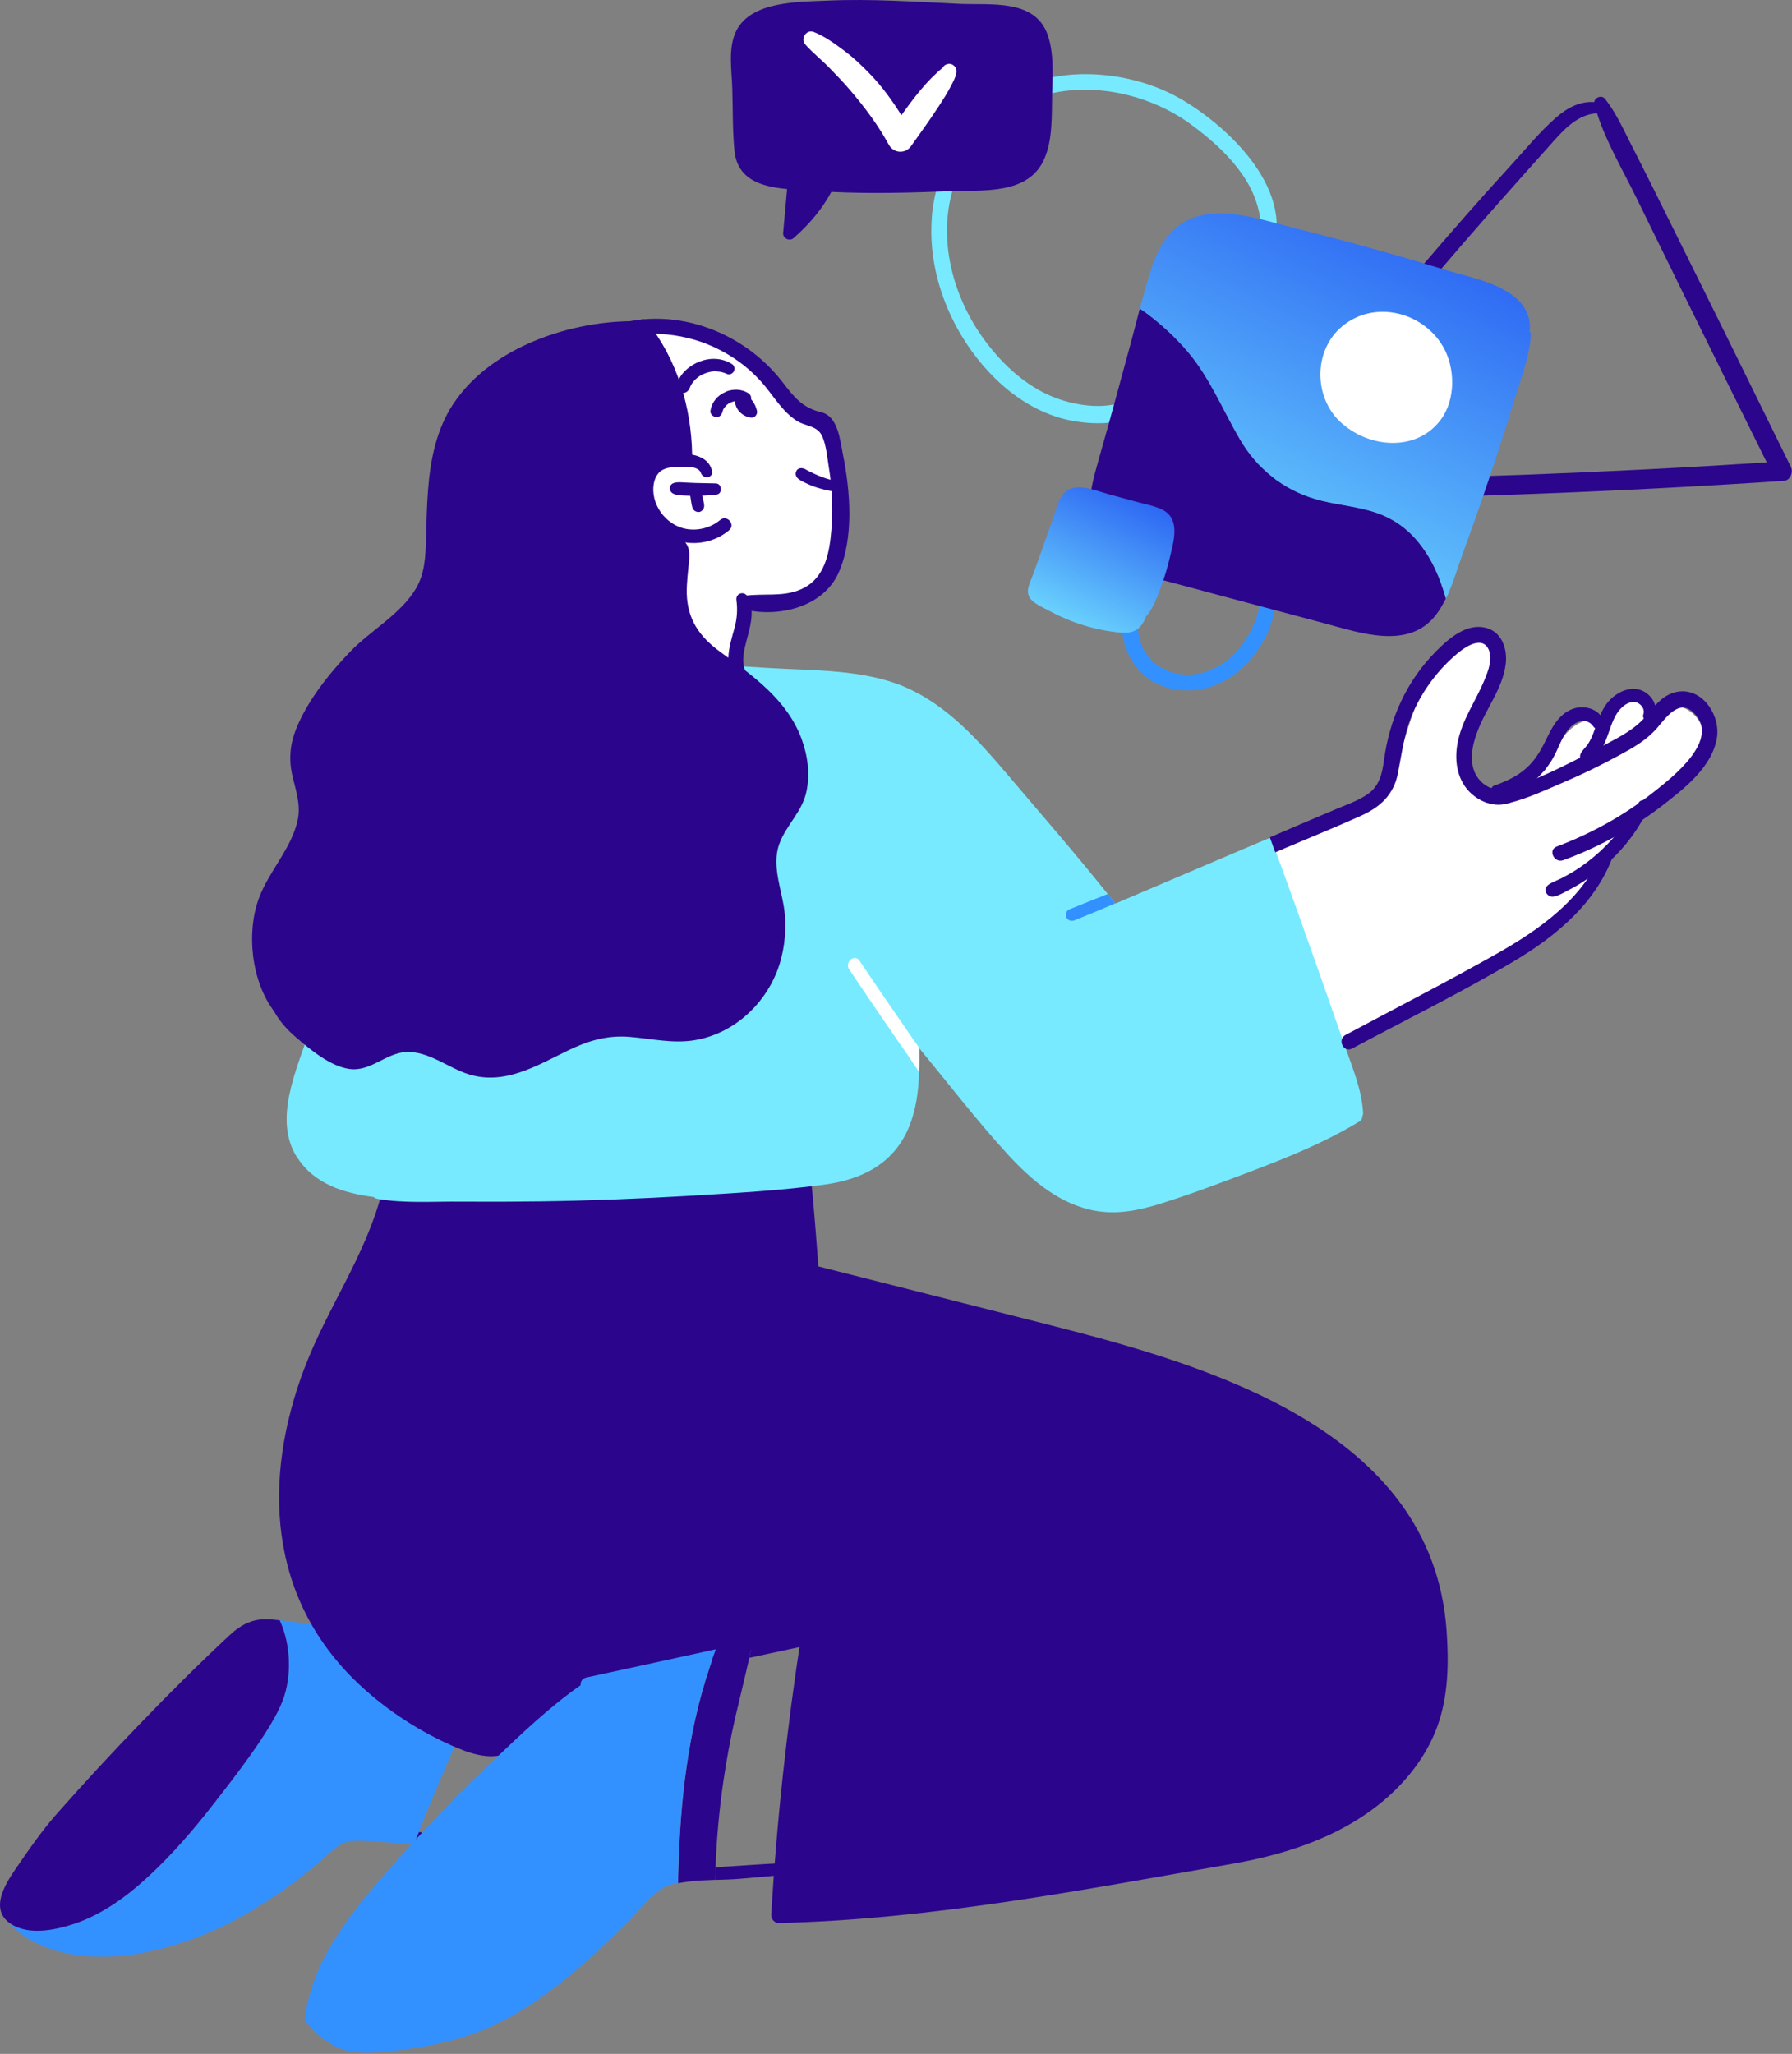
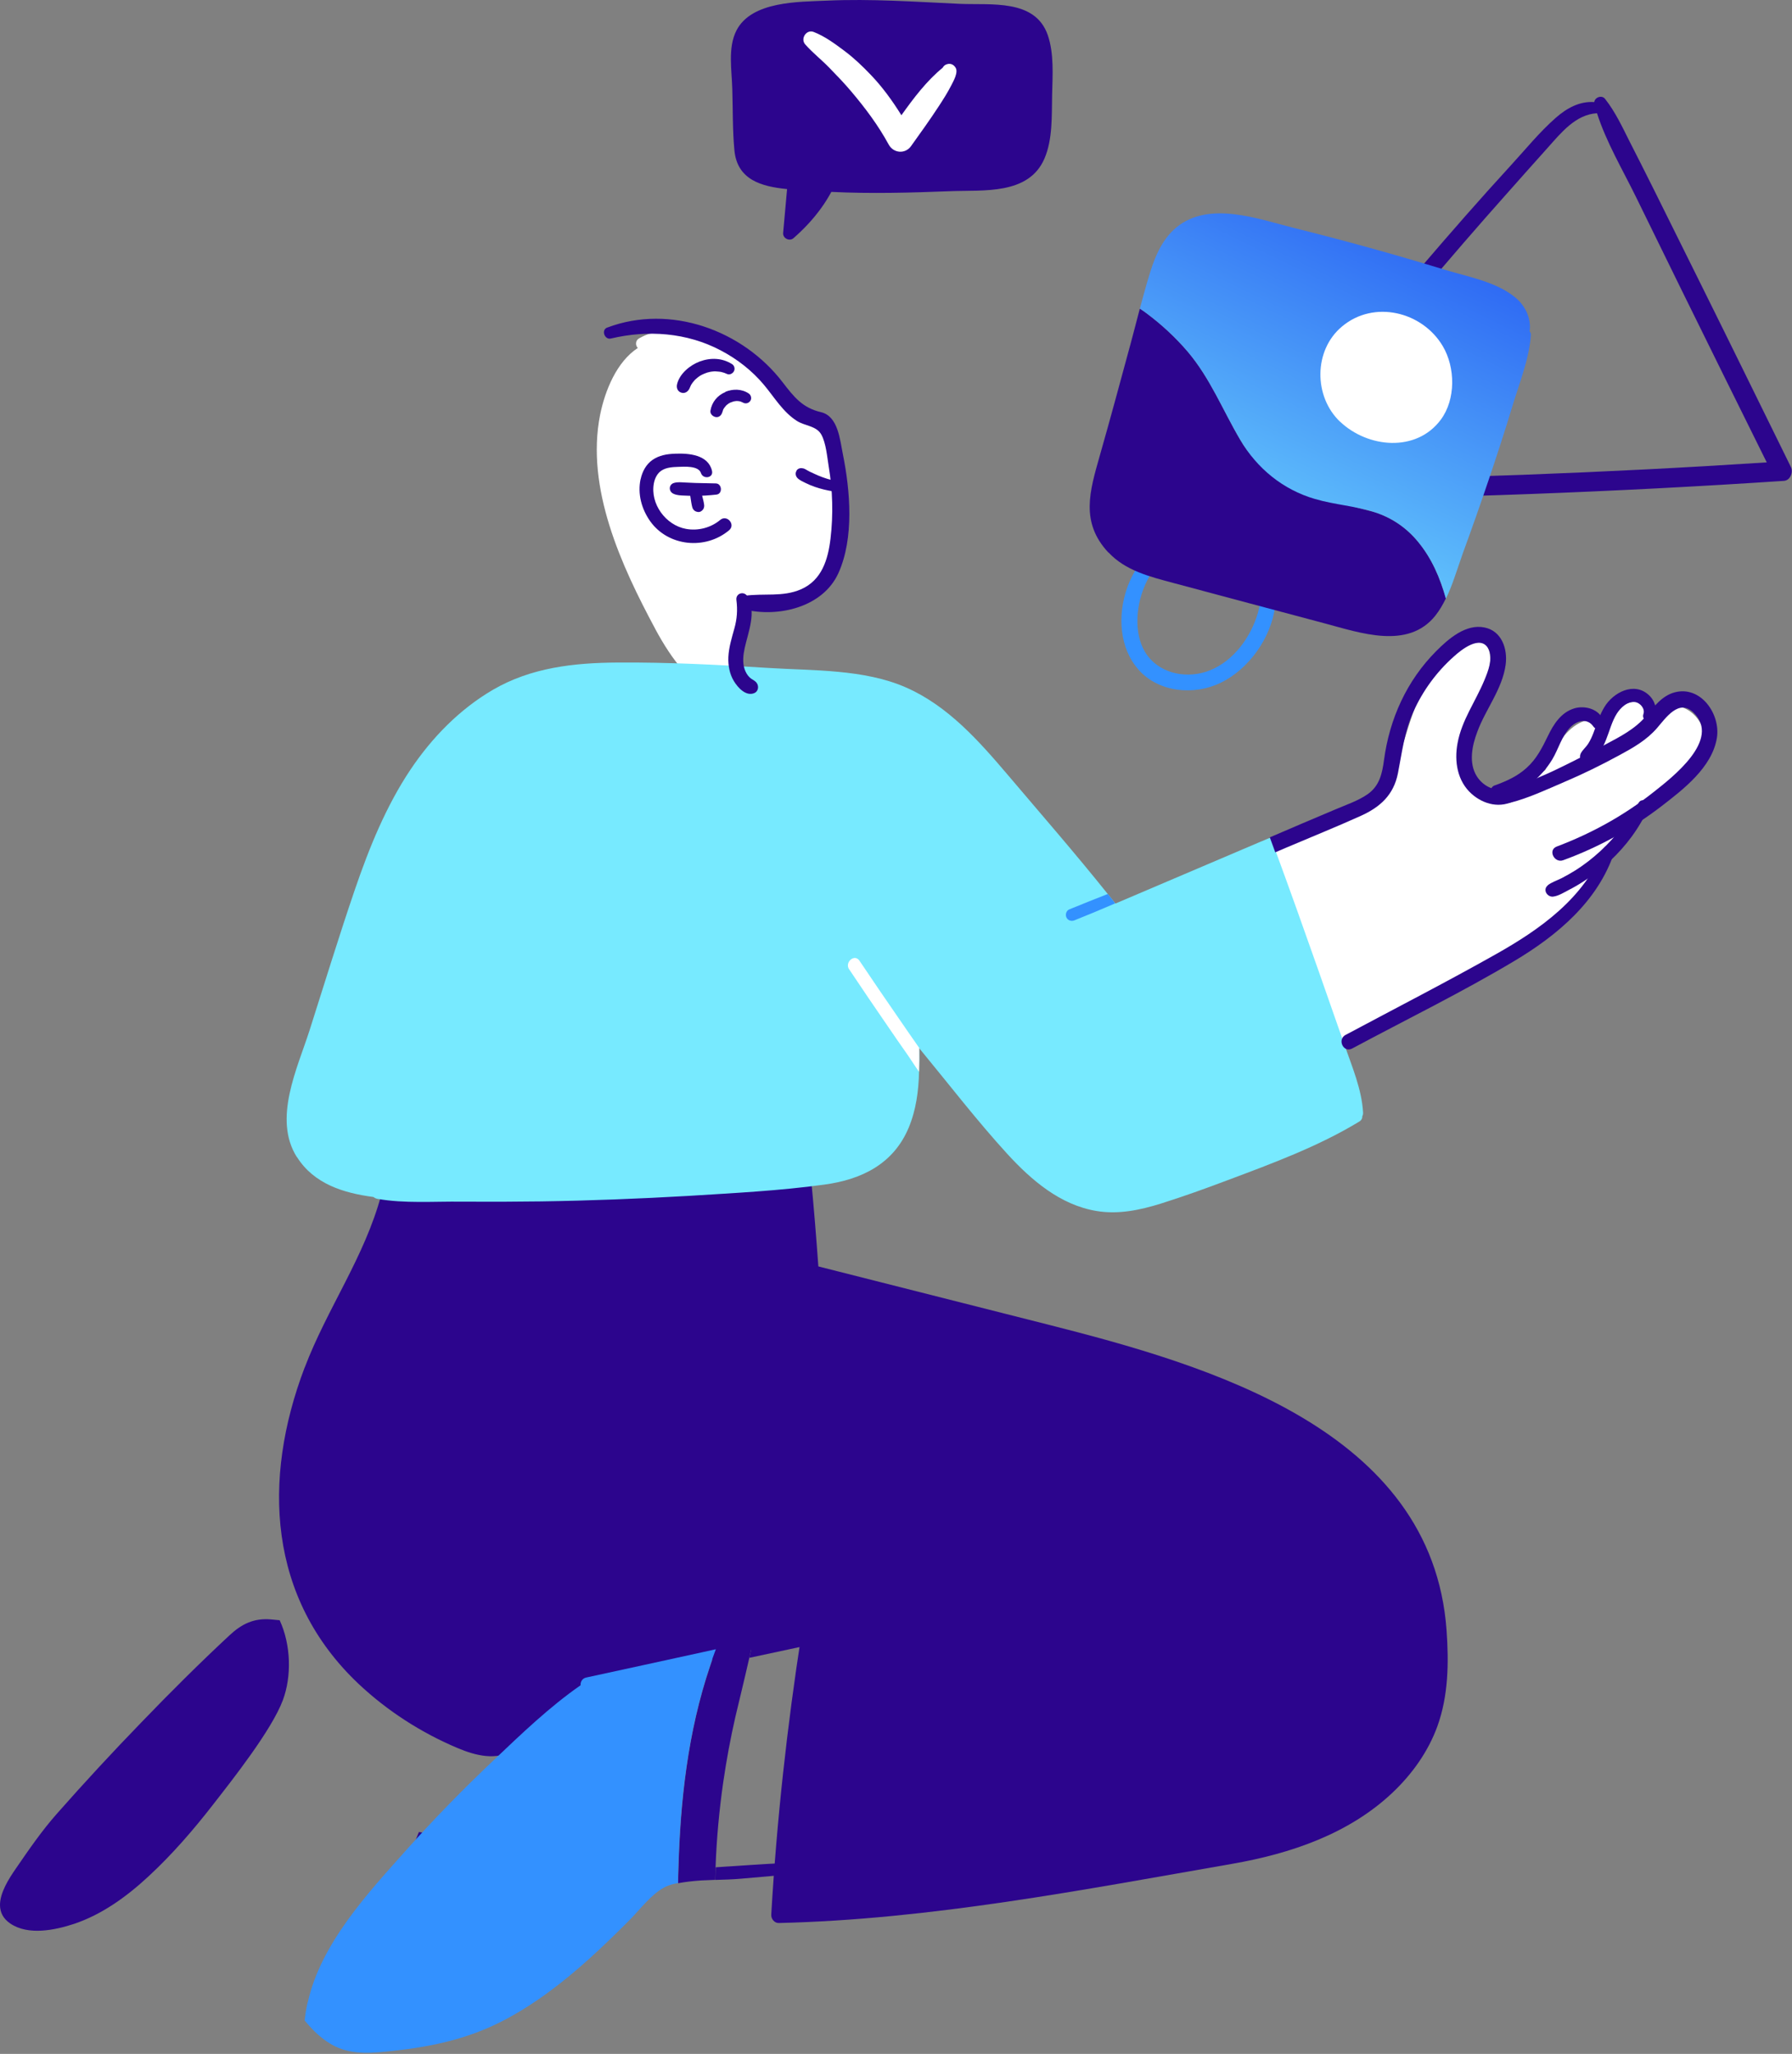
<svg xmlns="http://www.w3.org/2000/svg" width="692" height="793" viewBox="0 0 692 793" fill="none">
  <rect x="0" y="0" width="692" height="793" fill="#808080" stroke="none" />
  <path d="M253.083 242.941C256.261 248.804 259.863 254.561 264.348 259.505C267.668 263.178 273.001 269.464 278.581 267.804C284.232 266.145 284.514 257.739 285.327 253.007C286.527 246.332 287.198 239.586 287.622 232.77C295.462 232.7 303.691 231.958 310.507 228.003C319.548 222.74 322.021 213.417 322.338 203.564C322.515 197.242 322.02 190.885 321.385 184.634C320.855 179.548 321.067 172.626 318.1 168.212C315.593 164.539 310.719 163.479 307.117 161.078C302.349 157.864 298.57 153.591 295.992 148.47C295.674 147.905 295.286 147.552 294.897 147.269C292.178 142.996 288.717 139.111 284.832 136.038C282.042 133.849 278.722 132.118 275.367 131.023C273.566 130.458 271.376 129.787 269.222 129.717C261.841 127.068 253.789 126.644 246.796 130.635C245.313 131.447 245.313 133.389 246.302 134.343C238.144 139.676 233.658 150.73 231.751 160.089C226.101 188.483 239.945 218.467 253.083 242.906V242.941Z" fill="white" />
  <path d="M234.506 126.468C258.874 117.286 286.845 127.457 302.278 147.658C306.622 153.309 309.907 157.476 317.04 159.136C323.645 160.69 324.351 169.766 325.481 175.346C328.342 189.473 329.86 207.732 323.786 221.223C317.817 234.467 300.583 238.528 287.304 235.279C284.655 234.608 285.008 230.37 287.657 230.017C294.932 228.993 302.278 230.582 309.271 227.544C317.358 224.048 319.76 215.996 320.713 207.944C321.808 198.691 321.561 189.261 320.007 180.079C319.407 176.371 318.983 171.108 317.181 167.824C315.274 164.363 310.86 164.504 307.752 162.527C302.313 159.065 299.029 153.38 294.968 148.541C290.376 143.067 284.655 138.617 278.333 135.298C265.195 128.376 250.186 127.316 235.883 130.707C233.446 131.272 232.069 127.387 234.47 126.468H234.506Z" fill="#2C058D" />
  <path d="M159.811 712.158C161.542 712.264 163.343 712.3 165.073 712.265C167.899 712.194 168.11 708.38 165.356 707.885C164.155 707.709 162.99 707.461 161.754 707.355C161.083 708.945 160.447 710.569 159.811 712.158Z" fill="#2C058D" />
-   <path d="M3.43 742.319C10.034 749.842 20.452 753.621 30.235 754.892C44.891 756.834 60.219 753.762 74.028 748.747C89.249 743.238 103.234 734.691 116.019 724.873C119.056 722.542 121.952 720.14 124.777 717.668C128.415 714.454 131.523 710.923 136.785 710.746C141.941 710.605 147.098 711.099 152.254 711.559C154.726 711.806 157.269 712.018 159.776 712.124C160.412 710.535 161.048 708.91 161.719 707.32C165.78 697.149 169.983 687.013 174.362 676.948C178.671 666.989 183.015 656.818 186.652 646.364C187.288 646.47 187.888 646.611 188.489 646.647C190.678 646.753 191.95 643.645 189.937 642.444C189.442 642.126 188.842 641.914 188.312 641.667C190.36 635.31 192.162 628.847 193.433 622.278C194.139 618.782 189.76 616.91 188.63 620.442C186.617 626.869 184.427 633.226 182.202 639.513C179.377 638.771 176.481 638.276 173.903 637.605C168.464 636.263 162.99 635.028 157.481 633.968C148.228 632.096 139.01 630.754 129.651 629.801C129.475 629.624 129.157 629.447 128.839 629.341C122.447 627.258 114.889 626.269 108.002 625.563C112.381 635.028 112.664 647.176 109.238 656.394C104.929 667.943 89.603 687.331 82.257 696.761C74.664 706.543 66.435 716.044 57.464 724.343C48.882 732.325 39.347 739.211 28.54 742.814C20.947 745.321 10.634 747.158 3.43 742.319Z" fill="#3391FF" />
  <path d="M117.643 528.053C126.401 505.026 140.775 485.39 147.238 461.269C149.64 452.299 149.534 443.117 150.558 433.934C151.3 427.189 152.041 418.148 159.352 415.358C162.46 414.157 165.956 414.263 169.205 414.192C174.326 414.051 179.412 413.909 184.497 413.768C194.351 413.521 204.204 413.274 214.093 413.027C224.935 412.709 235.706 412.462 246.548 412.179C257.073 411.932 267.774 411.084 278.298 411.543C287.339 411.967 293.767 416.276 299.17 423.304C305.598 431.709 311.601 440.574 317.747 449.191C320.077 452.475 315.734 456.537 313.085 453.958C314.25 465.648 315.168 477.267 316.016 488.957C345.435 496.409 374.889 503.861 404.307 511.313C466.429 527.064 553.026 551.821 558.606 629.447C559.489 641.878 559.347 654.698 555.039 666.564C551.472 676.347 545.291 684.964 537.769 692.098C520.852 708.097 498.32 715.69 475.824 719.61C418.399 729.605 359.138 741.118 300.689 742.46C299.029 742.495 297.722 740.8 297.828 739.246C299.947 702.799 303.938 666.564 309.553 630.541C290.412 637.958 269.963 642.479 249.621 644.951C244.394 645.551 239.026 645.692 233.834 646.575C232.492 647.493 231.256 648.659 230.056 649.789C229.279 650.531 228.466 651.202 227.654 651.873C225.923 653.78 224.193 655.687 222.321 657.488C216.882 662.75 210.632 667.73 203.674 670.873C202.191 672.745 200.531 674.44 198.447 675.711C191.56 679.879 183.65 677.83 176.763 674.934C162.672 669.001 149.64 660.631 138.48 650.142C103.481 617.086 101.186 571.315 117.608 528.088L117.643 528.053Z" fill="#2C058D" />
  <path d="M487.655 347.127C488.467 354.155 489.527 361.183 490.798 368.176C492.811 379.053 494.577 392.156 500.863 401.55C503.724 405.823 507.221 407.836 512.2 405.858C518.345 403.422 524.278 399.572 530.141 396.499C542.184 390.178 554.156 383.891 566.199 377.57C577.182 371.813 588.413 366.339 598.691 359.452C603.105 356.486 607.237 353.166 610.345 348.857C613.523 344.443 615.36 339.322 617.549 334.413C622.67 323.112 630.758 315.13 641.07 308.526C649.087 303.405 658.269 296.801 658.411 286.206C658.516 277.836 651.065 270.525 642.659 272.962C641.247 273.386 640.682 274.551 640.752 275.646C639.728 273.315 638.916 271.974 635.738 271.091C633.053 270.384 630.193 270.773 627.615 271.832C623.977 273.28 621.328 275.929 619.315 279.037C618.821 278.295 617.903 277.801 617.09 277.73C609.886 277.2 604.694 282.215 601.304 288.042C599.715 290.726 598.408 294.152 596.713 297.295L587.813 304.253C584.14 306.054 580.114 307.043 575.911 306.548C570.649 305.877 565.705 302.063 563.727 297.225C563.727 295.494 563.727 293.764 563.762 292.033C564.504 284.087 568.177 276.6 571.143 269.254C573.439 263.639 577.818 254.704 573.898 248.876C569.625 242.484 563.868 247.252 558.783 254.633C549.318 262.65 545.68 274.516 542.219 285.959C539.394 295.388 535.792 305.948 528.022 312.199C527.139 310.927 525.62 310.186 523.854 311.14L504.325 321.841C499.522 324.489 492.776 326.961 489.385 331.553C486.03 336.108 487.055 341.971 487.655 347.162V347.127Z" fill="white" />
  <path d="M114.677 446.719C121.246 457.138 132.688 460.634 144.237 462.153C144.625 462.506 145.12 462.717 145.685 462.859C156.174 464.73 167.687 463.812 178.318 463.954C188.595 464.024 198.836 463.989 209.078 463.848C227.972 463.565 246.867 462.824 265.797 461.729C283.314 460.634 301.078 459.751 318.454 457.35C332.828 455.372 345.012 449.368 350.874 435.453C353.77 428.531 354.724 421.22 354.9 413.804C355.006 410.767 355.006 407.694 354.971 404.657C355.148 404.904 355.36 405.116 355.501 405.363C366.626 418.854 377.327 432.769 389.016 445.553C398.305 455.689 409.465 465.26 423.45 467.556C431.82 468.969 440.19 467.203 448.172 464.731C456.93 461.976 465.583 458.868 474.164 455.619C491.328 449.191 509.198 442.587 524.914 433.016C525.797 432.487 526.115 431.674 526.08 430.932C526.292 430.579 526.398 430.12 526.362 429.52C525.868 420.62 522.089 411.756 519.193 403.456C515.838 393.815 512.483 384.244 509.093 374.603C503.724 359.381 498.356 344.23 492.776 329.08C492.07 327.172 491.363 325.265 490.692 323.358C489.598 323.782 488.574 324.241 487.479 324.7C487.161 324.842 486.808 324.983 486.525 325.089C467.913 333.035 449.301 340.946 430.725 348.857C429.701 347.585 428.747 346.349 427.758 345.149C415.292 329.574 402.225 314.564 389.334 299.378C378.068 286.134 366.096 272.538 349.815 265.404C333.605 258.305 314.074 258.976 296.699 257.881C277.345 256.645 257.886 255.656 238.462 255.798C221.616 255.904 205.052 257.74 190.29 266.357C177.435 273.88 166.84 284.757 158.576 297.048C149.04 311.28 142.542 327.384 136.997 343.595C130.852 361.571 125.307 379.759 119.515 397.876C114.818 412.532 105.318 432.028 114.642 446.755L114.677 446.719Z" fill="#77EAFF" />
  <path d="M283.561 242.731C284.621 238.952 284.868 235.526 284.374 231.677C284.02 229.063 287.305 228.039 288.647 230.264C292.249 236.268 288.894 244.073 287.552 250.289C286.987 252.937 286.669 255.833 287.552 258.411C287.976 259.577 288.576 260.707 289.494 261.554C290.519 262.543 291.896 262.79 292.496 264.203C293.026 265.439 292.638 267.028 291.296 267.593C288.082 268.971 284.939 265.51 283.42 263.002C281.725 260.248 281.125 256.893 281.266 253.679C281.442 249.935 282.573 246.298 283.561 242.731Z" fill="#2C058D" />
  <path d="M247.397 184.987C247.998 182.127 249.481 179.301 251.917 177.606C254.531 175.769 257.568 175.275 260.676 175.169C265.973 174.957 273.461 175.522 274.944 181.773C275.615 184.563 271.518 185.199 270.671 182.621C269.717 179.725 264.102 180.184 261.842 180.255C259.758 180.325 257.356 180.467 255.52 181.632C253.825 182.691 252.906 184.599 252.518 186.506C250.964 194.487 257.074 202.787 264.914 204.199C269.576 205.047 274.485 203.776 278.122 200.738C280.736 198.549 284.161 202.539 281.548 204.729C272.436 212.393 258.062 211.051 251.07 201.233C247.75 196.536 246.161 190.709 247.362 185.023L247.397 184.987Z" fill="#2C058D" />
  <path d="M260.358 186.436C261.77 186.048 263.113 186.225 264.56 186.295C265.867 186.366 267.174 186.436 268.516 186.472C271.129 186.542 273.778 186.613 276.391 186.648C278.828 186.648 279.146 190.674 276.674 190.957C273.884 191.275 271.164 191.451 268.339 191.451C267.032 191.451 265.69 191.416 264.384 191.345C262.865 191.275 261.453 191.275 260.075 190.639C258.097 189.756 258.168 187.001 260.358 186.436Z" fill="#2C058D" />
  <path d="M267.881 186.754C269.081 186.577 270.07 187.283 270.388 188.413C270.635 189.473 270.918 190.568 271.2 191.627C271.483 192.722 271.765 193.781 271.907 194.876C271.977 195.406 271.906 195.865 271.695 196.36C271.447 196.854 271.094 197.172 270.635 197.454C270.353 197.631 269.823 197.737 269.47 197.666C268.375 197.525 267.598 196.854 267.315 195.794C267.033 194.735 266.892 193.64 266.715 192.51C266.539 191.415 266.397 190.32 266.221 189.226C266.044 188.131 266.715 186.93 267.881 186.754Z" fill="#2C058D" />
  <path d="M280.064 151.296C282.995 150.095 286.421 150.095 289.14 151.931C290.058 152.532 290.376 153.944 289.705 154.827C288.999 155.781 287.798 155.993 286.809 155.393C286.173 155.075 285.891 155.004 285.644 154.933C284.937 154.827 284.69 154.827 284.408 154.827C283.772 154.898 283.489 154.933 283.242 155.004C282.465 155.287 282.183 155.357 282.041 155.428C281.794 155.534 281.547 155.675 281.335 155.816C280.77 156.24 280.558 156.417 280.381 156.593C279.816 157.229 279.534 157.653 279.286 158.077C278.969 159.03 278.863 159.56 279.004 158.853C278.792 160.054 277.874 161.184 276.532 161.043C275.367 160.937 274.13 159.842 274.342 158.571C274.872 155.286 277.026 152.638 280.134 151.366L280.064 151.296Z" fill="#2C058D" />
-   <path d="M283.844 153.734C283.985 153.274 284.233 152.992 284.586 152.674C284.939 152.321 285.645 152.109 286.14 152.144C286.316 152.18 286.493 152.215 286.705 152.251C287.411 152.251 288.012 152.286 288.435 152.639C290.413 154.122 291.79 156.241 292.32 158.678C292.603 159.985 291.437 161.397 290.06 161.256C288.294 161.044 286.669 160.197 285.469 158.855C284.939 158.254 284.48 157.548 284.233 156.841C284.056 156.382 283.915 155.923 283.809 155.464C283.703 154.546 283.668 154.263 283.809 153.769L283.844 153.734Z" fill="#2C058D" />
  <path d="M261.452 148.365C262.406 144.304 266.432 140.984 270.211 139.571C274.378 138.017 278.899 138.159 282.713 140.596C283.596 141.161 283.914 142.397 283.419 143.315C282.995 144.163 281.795 144.869 280.806 144.41C280.064 144.057 279.252 143.774 278.439 143.597C278.016 143.527 277.839 143.492 277.662 143.492C277.239 143.456 276.815 143.421 276.356 143.386C276.144 143.386 275.932 143.386 275.72 143.386C274.978 143.456 274.625 143.491 274.272 143.562C273.884 143.633 273.495 143.739 273.106 143.845C271.517 144.41 270.846 144.763 270.175 145.187C269.752 145.469 269.575 145.61 269.399 145.752C269.045 146.034 268.727 146.317 268.41 146.6C267.668 147.447 267.421 147.765 267.209 148.083C267.103 148.259 266.997 148.436 266.855 148.648C266.785 148.754 266.538 149.354 266.785 148.789C266.609 149.213 266.432 149.601 266.255 149.99C265.69 151.226 264.419 152.073 263.041 151.579C261.629 151.12 261.134 149.707 261.452 148.365Z" fill="#2C058D" />
  <path d="M307.576 181.669C308.212 180.822 309.095 180.61 310.119 180.822C310.79 180.963 311.461 181.457 312.061 181.775C312.132 181.775 312.485 181.987 312.591 182.058C312.697 182.128 313.05 182.27 313.121 182.305C314.145 182.764 315.134 183.259 316.158 183.682C318.206 184.53 320.361 185.201 322.515 185.66C323.539 185.872 324.069 187.108 323.892 188.026C323.716 188.98 322.762 189.863 321.738 189.721C319.336 189.333 316.935 188.768 314.604 187.956C313.403 187.532 312.202 187.037 311.072 186.472C309.978 185.907 308.565 185.342 307.788 184.389C307.188 183.647 307.046 182.517 307.647 181.704L307.576 181.669Z" fill="#2C058D" />
-   <path d="M105.989 390.743C108.073 394.451 111.039 397.735 114.465 400.631C119.904 405.328 127.532 411.65 134.842 412.709C143.106 413.91 148.969 406.529 156.88 406.176C165.462 405.787 173.055 412.285 180.93 414.758C194.845 419.137 207.241 411.438 219.355 405.575C226.983 401.867 234.365 399.642 242.947 400.313C251.528 400.984 259.969 403.068 268.551 401.549C282.819 399.077 294.685 388.553 299.982 375.239C302.702 368.281 303.691 360.652 303.09 353.236C302.349 344.372 297.758 334.766 300.901 325.936C303.549 318.52 309.765 313.54 311.425 305.559C312.873 298.743 311.884 291.609 309.483 285.146C303.868 270.066 290.518 260.742 278.051 251.631C270.14 245.839 265.478 239.199 265.196 229.169C265.125 224.825 265.726 220.587 266.114 216.279C266.397 213.418 266.185 210.84 264.03 208.721C261.134 205.931 257.285 204.483 254.495 201.375C251.917 198.549 249.868 195.124 249.339 191.274C248.209 183.434 255.59 174.711 263.783 178.031C265.302 178.666 267.315 177.325 267.279 175.7C266.997 157.123 261.417 138.512 249.621 123.961C248.773 122.902 247.325 123.22 246.548 124.032C221.05 123.467 189.689 133.85 175.068 155.887C168.57 165.635 166.203 177.43 165.32 188.908C164.791 195.407 164.685 201.905 164.508 208.403C164.296 214.972 164.049 221.506 160.553 227.333C154.549 237.292 143.213 243.296 135.231 251.595C127.038 260.107 118.879 270.313 114.394 281.332C112.099 286.912 111.498 292.739 112.734 298.672C114.006 304.676 116.301 310.326 114.959 316.613C112.558 327.702 103.764 336.39 99.915 346.985C95.147 359.982 96.912 378.841 106.024 390.707L105.989 390.743Z" fill="#2C058D" />
  <path d="M490.374 323.358C491.081 325.265 491.787 327.173 492.458 329.08C493.941 328.444 495.354 327.843 496.837 327.208C506.373 323.146 516.05 319.262 525.515 314.988C533.002 311.598 538.158 306.901 539.818 298.601C541.442 290.373 542.29 282.568 545.786 274.798C549.424 266.711 554.757 259.4 561.396 253.502C564.257 250.889 571.638 244.955 574.71 250.394C576.724 253.997 574.605 259.259 573.192 262.649C569.802 270.843 564.469 278.047 562.844 286.947C561.537 293.975 562.738 301.568 568.283 306.512C572.98 310.68 579.549 312.234 585.094 308.949C588.131 307.148 585.906 302.38 582.692 303.97C578.101 306.23 572.909 303.864 570.296 299.732C567.047 294.576 568.46 287.83 570.508 282.462C573.722 273.774 580.149 266.04 581.421 256.645C582.233 250.606 579.973 243.649 573.298 242.272C566.058 240.753 559.313 246.651 554.616 251.383C543.208 262.826 536.568 277.553 534.449 293.445C533.743 298.672 532.719 303.405 528.163 306.618C524.349 309.267 519.652 310.786 515.485 312.587C507.114 316.119 498.709 319.685 490.374 323.288V323.358Z" fill="#2C058D" />
  <path d="M581.491 305.982C587.707 302.663 594.488 300.226 600.88 297.153C607.272 294.081 613.629 290.831 619.881 287.476C625.637 284.404 631.394 281.508 635.667 276.422C638.739 272.784 641.812 268.617 646.686 267.311C656.786 264.626 664.45 275.716 663.002 284.863C661.165 296.305 649.935 304.852 641.353 311.456C629.91 320.215 617.196 327.172 603.67 332.116C600.209 333.388 597.631 328.196 601.127 326.854C614.512 321.804 627.156 314.847 638.386 305.947C645.732 300.155 664.803 285.534 653.926 275.08C648.31 269.677 643.26 277.199 639.834 281.155C635.773 285.817 630.581 288.748 625.213 291.644C618.327 295.387 611.299 298.848 604.059 301.921C597.207 304.852 590.144 308.207 582.904 310.008C580.467 310.609 579.478 307.077 581.562 305.947L581.491 305.982Z" fill="#2C058D" />
  <path d="M597.63 341.828C599.184 340.592 601.268 339.957 603.069 339.039C604.835 338.12 606.601 337.131 608.296 336.072C611.722 333.917 614.936 331.41 617.902 328.691C623.906 323.181 628.674 316.825 632.841 309.867C634.042 307.854 637.574 309.514 636.62 311.739C633.194 319.614 627.862 326.713 621.575 332.54C618.467 335.436 615.112 337.979 611.545 340.275C609.709 341.475 607.837 342.57 605.894 343.559C604.058 344.512 601.833 345.925 599.785 346.172C597.489 346.455 595.617 343.524 597.701 341.828H597.63Z" fill="#2C058D" />
  <path d="M519.546 399.607C538.9 389.26 558.465 379.23 577.572 368.458C594.771 358.782 611.722 346.809 619.245 327.774C620.269 325.195 624.225 326.502 623.342 329.151C616.985 348.081 601.339 361.148 584.705 371.072C564.398 383.185 542.961 393.675 522.124 404.835C518.805 406.6 516.297 401.374 519.582 399.572L519.546 399.607Z" fill="#2C058D" />
  <path d="M610.415 290.903C611.121 289.525 612.463 288.466 613.311 287.124C614.159 285.782 614.794 284.369 615.359 282.886C616.631 279.566 617.655 276.105 619.527 273.032C622.952 267.311 631.005 263.109 636.69 268.335C639.339 270.772 640.222 274.445 638.386 277.624C637.185 279.707 633.794 277.977 634.606 275.752C635.383 273.597 633.335 271.408 631.569 271.09C628.567 270.596 625.848 273.174 624.365 275.505C622.423 278.577 621.575 282.179 620.233 285.499C618.891 288.819 616.737 293.622 612.887 294.54C610.662 295.07 609.567 292.563 610.45 290.867L610.415 290.903Z" fill="#2C058D" />
  <path d="M577.289 303.229C581.845 301.534 585.941 299.733 589.579 296.413C593.393 292.952 595.512 288.714 597.737 284.158C599.927 279.602 602.823 275.046 607.944 273.493C612.076 272.256 617.62 273.775 619.139 278.189C619.492 279.249 619.351 280.379 618.327 281.015C617.479 281.58 616.031 281.545 615.395 280.627C612.994 277.06 608.968 278.154 606.354 280.838C603.07 284.193 601.834 289.173 599.468 293.129C595.194 300.298 587.354 306.796 578.984 308.385C576.017 308.95 574.216 304.324 577.253 303.194L577.289 303.229Z" fill="#2C058D" />
  <path d="M261.842 727.097C264.667 726.568 267.633 726.25 270.6 726.038C272.472 725.967 274.343 725.897 276.18 725.791C276.215 724.166 276.251 722.542 276.321 720.917C276.71 709.933 277.734 698.95 279.288 688.072C280.524 679.596 282.078 671.156 283.985 662.821C285.115 658.018 287.481 648.377 289.353 640.077C289.847 637.782 290.307 635.627 290.766 633.649C288.682 634.109 286.598 634.568 284.515 634.991C281.83 635.627 279.147 636.192 276.498 636.793C275.686 638.982 274.909 641.136 274.202 643.326C265.62 668.789 262.724 695.242 261.983 721.941C261.912 723.671 261.877 725.402 261.877 727.097H261.842Z" fill="#2C058D" />
  <path d="M289.352 640.077C347.942 627.539 406.25 615.108 464.24 601.475C467.03 600.804 466.218 596.531 463.392 597.096C405.685 608.503 348.19 621.076 290.765 633.649C290.341 635.627 289.882 637.816 289.352 640.077Z" fill="#2C058D" />
  <path d="M118.844 773.08C123.93 750.336 141.941 731.053 157.021 714.137C167.722 702.129 178.988 690.616 190.678 679.561C201.238 669.532 212.186 659.007 224.193 650.673C224.123 649.401 224.758 648.024 226.418 647.671C241.322 644.457 256.261 641.173 271.165 637.924C272.895 637.535 274.661 637.146 276.427 636.758C275.614 638.947 274.837 641.102 274.131 643.291C265.549 668.755 262.653 695.207 261.912 721.906C261.841 723.637 261.806 725.367 261.806 727.063C261.135 727.168 260.499 727.31 259.863 727.451C258.662 727.733 257.532 728.193 256.437 728.758C251.246 731.583 247.043 737.375 243.088 741.33C238.073 746.38 232.952 751.36 227.69 756.128C217.342 765.452 206.147 774.104 193.715 780.461C180.471 787.242 166.628 790.208 151.971 791.798C144.484 792.61 136.714 793.528 129.686 790.209C127.143 789.008 124.848 787.383 122.764 785.511C120.893 783.851 119.232 782.015 117.643 780.073C117.89 777.707 118.279 775.34 118.809 773.045L118.844 773.08Z" fill="#3391FF" />
  <path d="M276.179 725.826C279.464 725.72 282.784 725.65 285.927 725.367C294.403 724.625 302.844 723.954 311.284 722.965C313.58 722.683 313.297 718.904 311.001 718.975C301.572 719.257 292.178 719.893 282.784 720.528C280.665 720.634 278.51 720.811 276.356 720.953C276.286 722.577 276.25 724.201 276.215 725.826H276.179Z" fill="#2C058D" />
-   <path d="M359.844 83.523C361.575 63.71 373.017 44.887 390.64 35.316C410.064 24.791 437.329 27.369 456.047 38.247C474.976 49.23 501.181 74.376 490.551 98.85C489.703 100.793 486.242 100.51 486.596 98.073C488.114 87.796 486.595 78.155 480.98 69.255C475.612 60.744 467.701 53.715 459.649 47.853C443.156 35.845 419.176 30.76 399.576 37.929C383.436 43.827 371.57 58.625 367.402 75.082C362.529 94.294 368.461 115.166 379.904 130.918C386.332 139.747 394.631 147.763 404.661 152.39C414.444 156.91 430.654 159.665 439.483 151.648C442.697 148.752 446.511 153.591 443.757 156.628C436.446 164.645 421.613 164.257 411.972 162.032C400.847 159.454 390.993 153.026 383.083 144.903C367.543 128.975 357.973 105.913 359.88 83.523H359.844Z" fill="#77EAFF" />
  <path d="M439.731 258.622C432.173 250.217 431.608 237.574 435.14 227.297C439.554 214.512 451.738 202.081 466.395 206.601C470.174 207.767 468.902 213.841 465.088 212.64C445.169 206.495 433.409 237.079 442.132 251.665C446.935 259.682 457.107 262.119 465.689 259.364C475.118 256.327 481.97 247.603 485.148 238.527C486.914 233.547 487.408 228.321 485.466 223.306C483.594 218.468 479.78 214.442 475.295 211.934C473.317 210.839 474.306 207.166 476.707 207.979C487.761 211.652 493.871 222.882 492.388 234.219C490.799 246.297 482.287 258.34 471.339 263.637C461.097 268.581 447.536 267.381 439.696 258.622H439.731Z" fill="#3391FF" />
  <path d="M481.051 187.001C502.806 158.466 525.338 130.495 548.682 103.231C560.019 89.987 571.532 76.814 583.328 63.959C589.014 57.778 594.452 51.033 600.774 45.488C605.082 41.709 609.991 39.025 615.642 39.413C615.854 37.577 618.538 36.553 619.81 38.177C623.765 43.192 626.449 48.984 629.309 54.67C632.382 60.709 635.455 66.749 638.457 72.788C644.319 84.619 650.217 96.45 656.08 108.281C667.981 132.225 679.742 156.276 691.573 180.291C692.561 182.269 691.361 185.483 688.889 185.659C623.835 189.968 558.676 192.44 493.482 192.899C492.564 192.899 491.893 192.581 491.363 192.122C488.997 192.193 486.666 192.299 484.3 192.299C484.123 192.299 483.911 192.193 483.699 192.122C483.382 192.087 483.064 192.052 482.746 191.981C480.697 191.522 479.815 188.555 481.051 186.966V187.001ZM649.193 111.636C643.365 99.77 637.574 87.903 631.747 76.037C626.661 65.653 620.269 54.882 616.702 43.722C608.473 44.181 602.822 51.28 597.737 56.966C592.404 62.899 587.106 68.868 581.809 74.836C570.578 87.444 559.524 100.229 548.647 113.154C528.551 136.993 509.092 161.326 490.163 186.083C490.586 186.542 490.975 186.507 491.399 186.507C492.105 185.942 492.917 185.553 493.977 185.518C556.769 184.918 619.562 182.587 682.249 178.525C671.23 156.241 660.141 133.956 649.193 111.636Z" fill="#2C058D" />
-   <path d="M428.04 213.277C434.609 220.34 444.003 222.636 452.938 225.037C472.539 230.264 492.104 235.526 511.67 240.718C525.231 244.32 543.702 250.924 554.261 237.716C555.851 235.703 557.157 233.478 558.323 231.076C556.098 223.13 552.884 215.502 547.445 209.003C543.031 203.671 537.345 199.857 530.811 197.738C523.324 195.301 515.343 194.841 507.75 192.616C495.459 189.049 485.359 180.785 478.896 169.767C472.115 158.253 467.383 146.105 458.624 135.757C453.892 130.212 448.488 125.233 442.661 120.889C441.849 120.253 441.001 119.688 440.154 119.158C438.988 123.573 437.858 128.058 436.657 132.473C432.843 146.493 428.782 161.644 424.65 176.088C420.835 189.544 417.092 201.622 427.969 213.277H428.04Z" fill="#2C058D" />
-   <path d="M397.351 230.264C398.622 232.878 402.719 234.502 405.085 235.774C407.875 237.292 410.7 238.599 413.667 239.764C419.812 242.095 426.345 243.72 432.914 244.249C435.952 244.532 438.848 243.932 440.755 241.389C441.567 240.329 442.167 239.093 442.626 237.822C442.768 237.716 442.944 237.645 443.05 237.433C445.487 234.432 446.865 230.441 448.207 226.838C449.655 223.13 450.785 219.281 451.703 215.396C453.186 209.145 456.047 200.245 448.701 196.713C445.629 195.23 442.061 194.63 438.777 193.712C435.21 192.758 431.643 191.769 428.111 190.815C422.92 189.403 414.691 185.589 410.488 190.886C408.44 193.464 407.698 197.208 406.604 200.245L403.001 210.452C401.695 214.124 400.353 217.868 399.046 221.541C398.163 224.048 396.044 227.545 397.386 230.229L397.351 230.264Z" fill="url(#paint0_linear_1112_55)" />
+   <path d="M428.04 213.277C434.609 220.34 444.003 222.636 452.938 225.037C472.539 230.264 492.104 235.526 511.67 240.718C525.231 244.32 543.702 250.924 554.261 237.716C555.851 235.703 557.157 233.478 558.323 231.076C556.098 223.13 552.884 215.502 547.445 209.003C543.031 203.671 537.345 199.857 530.811 197.738C495.459 189.049 485.359 180.785 478.896 169.767C472.115 158.253 467.383 146.105 458.624 135.757C453.892 130.212 448.488 125.233 442.661 120.889C441.849 120.253 441.001 119.688 440.154 119.158C438.988 123.573 437.858 128.058 436.657 132.473C432.843 146.493 428.782 161.644 424.65 176.088C420.835 189.544 417.092 201.622 427.969 213.277H428.04Z" fill="#2C058D" />
  <path d="M440.19 119.194C441.038 119.724 441.885 120.324 442.698 120.925C448.525 125.269 453.929 130.248 458.661 135.793C467.384 146.105 472.116 158.254 478.933 169.803C485.36 180.821 495.461 189.085 507.786 192.652C515.344 194.877 523.361 195.337 530.848 197.773C537.417 199.857 543.068 203.706 547.482 209.039C552.921 215.573 556.135 223.166 558.36 231.112C559.631 228.534 560.691 225.779 561.644 223.024C562.774 219.846 563.833 216.597 564.893 213.595C568.319 204.236 571.639 194.842 574.817 185.413C578.031 175.948 581.103 166.483 583.999 156.912C586.683 147.977 590.533 138.618 591.169 129.295C591.204 128.765 590.957 128.27 590.674 127.953C591.381 123.185 589.156 118.205 585.271 114.956C577.996 108.846 566.906 106.869 558.148 104.22C538.794 98.287 519.299 92.883 499.663 88.009C485.819 84.548 466.96 77.415 454.317 87.762C449.09 92.071 446.194 98.534 444.217 104.891C443.369 107.575 442.592 110.259 441.85 112.978C441.285 115.027 440.685 117.146 440.155 119.229L440.19 119.194Z" fill="url(#paint1_linear_1112_55)" />
  <path d="M517.497 162.809C528.163 172.945 546.916 174.782 556.381 162.033C562.208 154.192 562.031 141.867 557.122 133.603C549.211 120.288 530.529 115.697 518.203 126.08C507.22 135.262 507.255 153.133 517.497 162.845V162.809Z" fill="white" />
  <path d="M327.919 374.25C332.863 381.631 337.807 388.977 342.822 396.217C345.224 399.748 347.661 403.28 350.133 406.776C351.722 409.037 353.241 411.509 354.9 413.804C355.006 410.767 355.006 407.695 354.971 404.658C355.148 404.905 355.36 405.116 355.501 405.364C355.218 404.94 354.936 404.516 354.618 404.092C352.111 400.49 349.568 396.853 347.06 393.18C341.939 385.798 336.889 378.346 331.874 370.895C329.967 368.105 326.047 371.566 327.919 374.285V374.25Z" fill="white" />
  <path d="M411.83 354.26C412.395 355.425 413.773 355.814 414.938 355.32C420.2 353.201 425.462 351.046 430.654 348.786C429.736 347.585 428.747 346.349 427.793 345.148C422.814 347.091 417.87 349.104 412.89 351.117C411.724 351.611 411.3 353.165 411.83 354.26Z" fill="#3391FF" />
  <path d="M0.004 735.749C0.074 738.327 1.169 740.764 3.994 742.671C10.952 747.368 21.194 745.214 28.539 742.813C39.311 739.21 48.882 732.324 57.464 724.342C66.434 716.043 74.663 706.542 82.256 696.76C89.602 687.33 104.929 667.977 109.238 656.393C112.663 647.211 112.381 635.062 108.002 625.562C106.871 625.456 105.742 625.35 104.647 625.244C98.043 624.679 93.345 626.974 88.613 631.389C76.923 642.266 65.622 653.532 54.568 665.01C43.443 676.488 32.566 688.248 21.971 700.256C16.073 706.931 11.164 714.1 6.113 721.446C3.429 725.331 -0.138 730.876 0.004 735.785V735.749Z" fill="#2C058D" />
  <path d="M284.373 11.796C290.2 0.353 308.529 0.741 319.336 0.247C336.429 -0.53 353.558 0.706 370.616 1.483C382.658 2.013 399.752 -0.53 404.625 13.597C407.062 20.766 406.462 29.065 406.286 36.517C406.109 44.463 406.568 53.752 403.319 61.239C397.244 75.33 379.727 73.317 367.155 73.811C351.792 74.412 336.394 74.836 321.031 74.094C319.831 76.284 318.524 78.403 317.076 80.38C314.003 84.654 310.366 88.503 306.446 91.929C304.892 93.341 302.208 91.999 302.419 89.916C302.914 84.3 303.408 78.614 303.938 72.999C294.155 72.045 284.655 69.503 283.596 57.989C282.854 50.184 283.03 42.238 282.783 34.398C282.607 27.229 280.982 18.435 284.373 11.796Z" fill="#2C058D" />
  <path d="M314.18 12.325C318.489 13.985 322.444 16.916 326.117 19.671C329.755 22.39 333.039 25.534 336.182 28.818C340.703 33.515 344.623 38.919 348.084 44.499C352.816 37.859 357.831 31.22 364.047 26.134C364.294 25.64 364.718 25.216 365.213 24.969C366.908 24.227 368.214 24.863 368.991 26.099C370.157 27.9 368.179 31.326 367.367 32.915C365.954 35.705 364.259 38.354 362.529 41.002C359.103 46.265 355.43 51.35 351.792 56.436C349.532 59.579 345.012 59.19 343.175 55.8C339.114 48.348 334.134 41.709 328.66 35.246C326.011 32.103 323.15 29.136 320.29 26.205C317.288 23.097 313.792 20.378 310.931 17.128C309.024 14.939 311.355 11.266 314.18 12.325Z" fill="white" />
  <defs>
    <linearGradient id="paint0_linear_1112_55" x1="456.508" y1="185.332" x2="420.814" y2="257.923" gradientUnits="userSpaceOnUse">
      <stop stop-color="#1E4DF1" />
      <stop offset="1" stop-color="#77EAFF" />
    </linearGradient>
    <linearGradient id="paint1_linear_1112_55" x1="599.169" y1="74.88" x2="505.08" y2="267.755" gradientUnits="userSpaceOnUse">
      <stop stop-color="#1E4DF1" />
      <stop offset="1" stop-color="#77EAFF" />
    </linearGradient>
  </defs>
</svg>